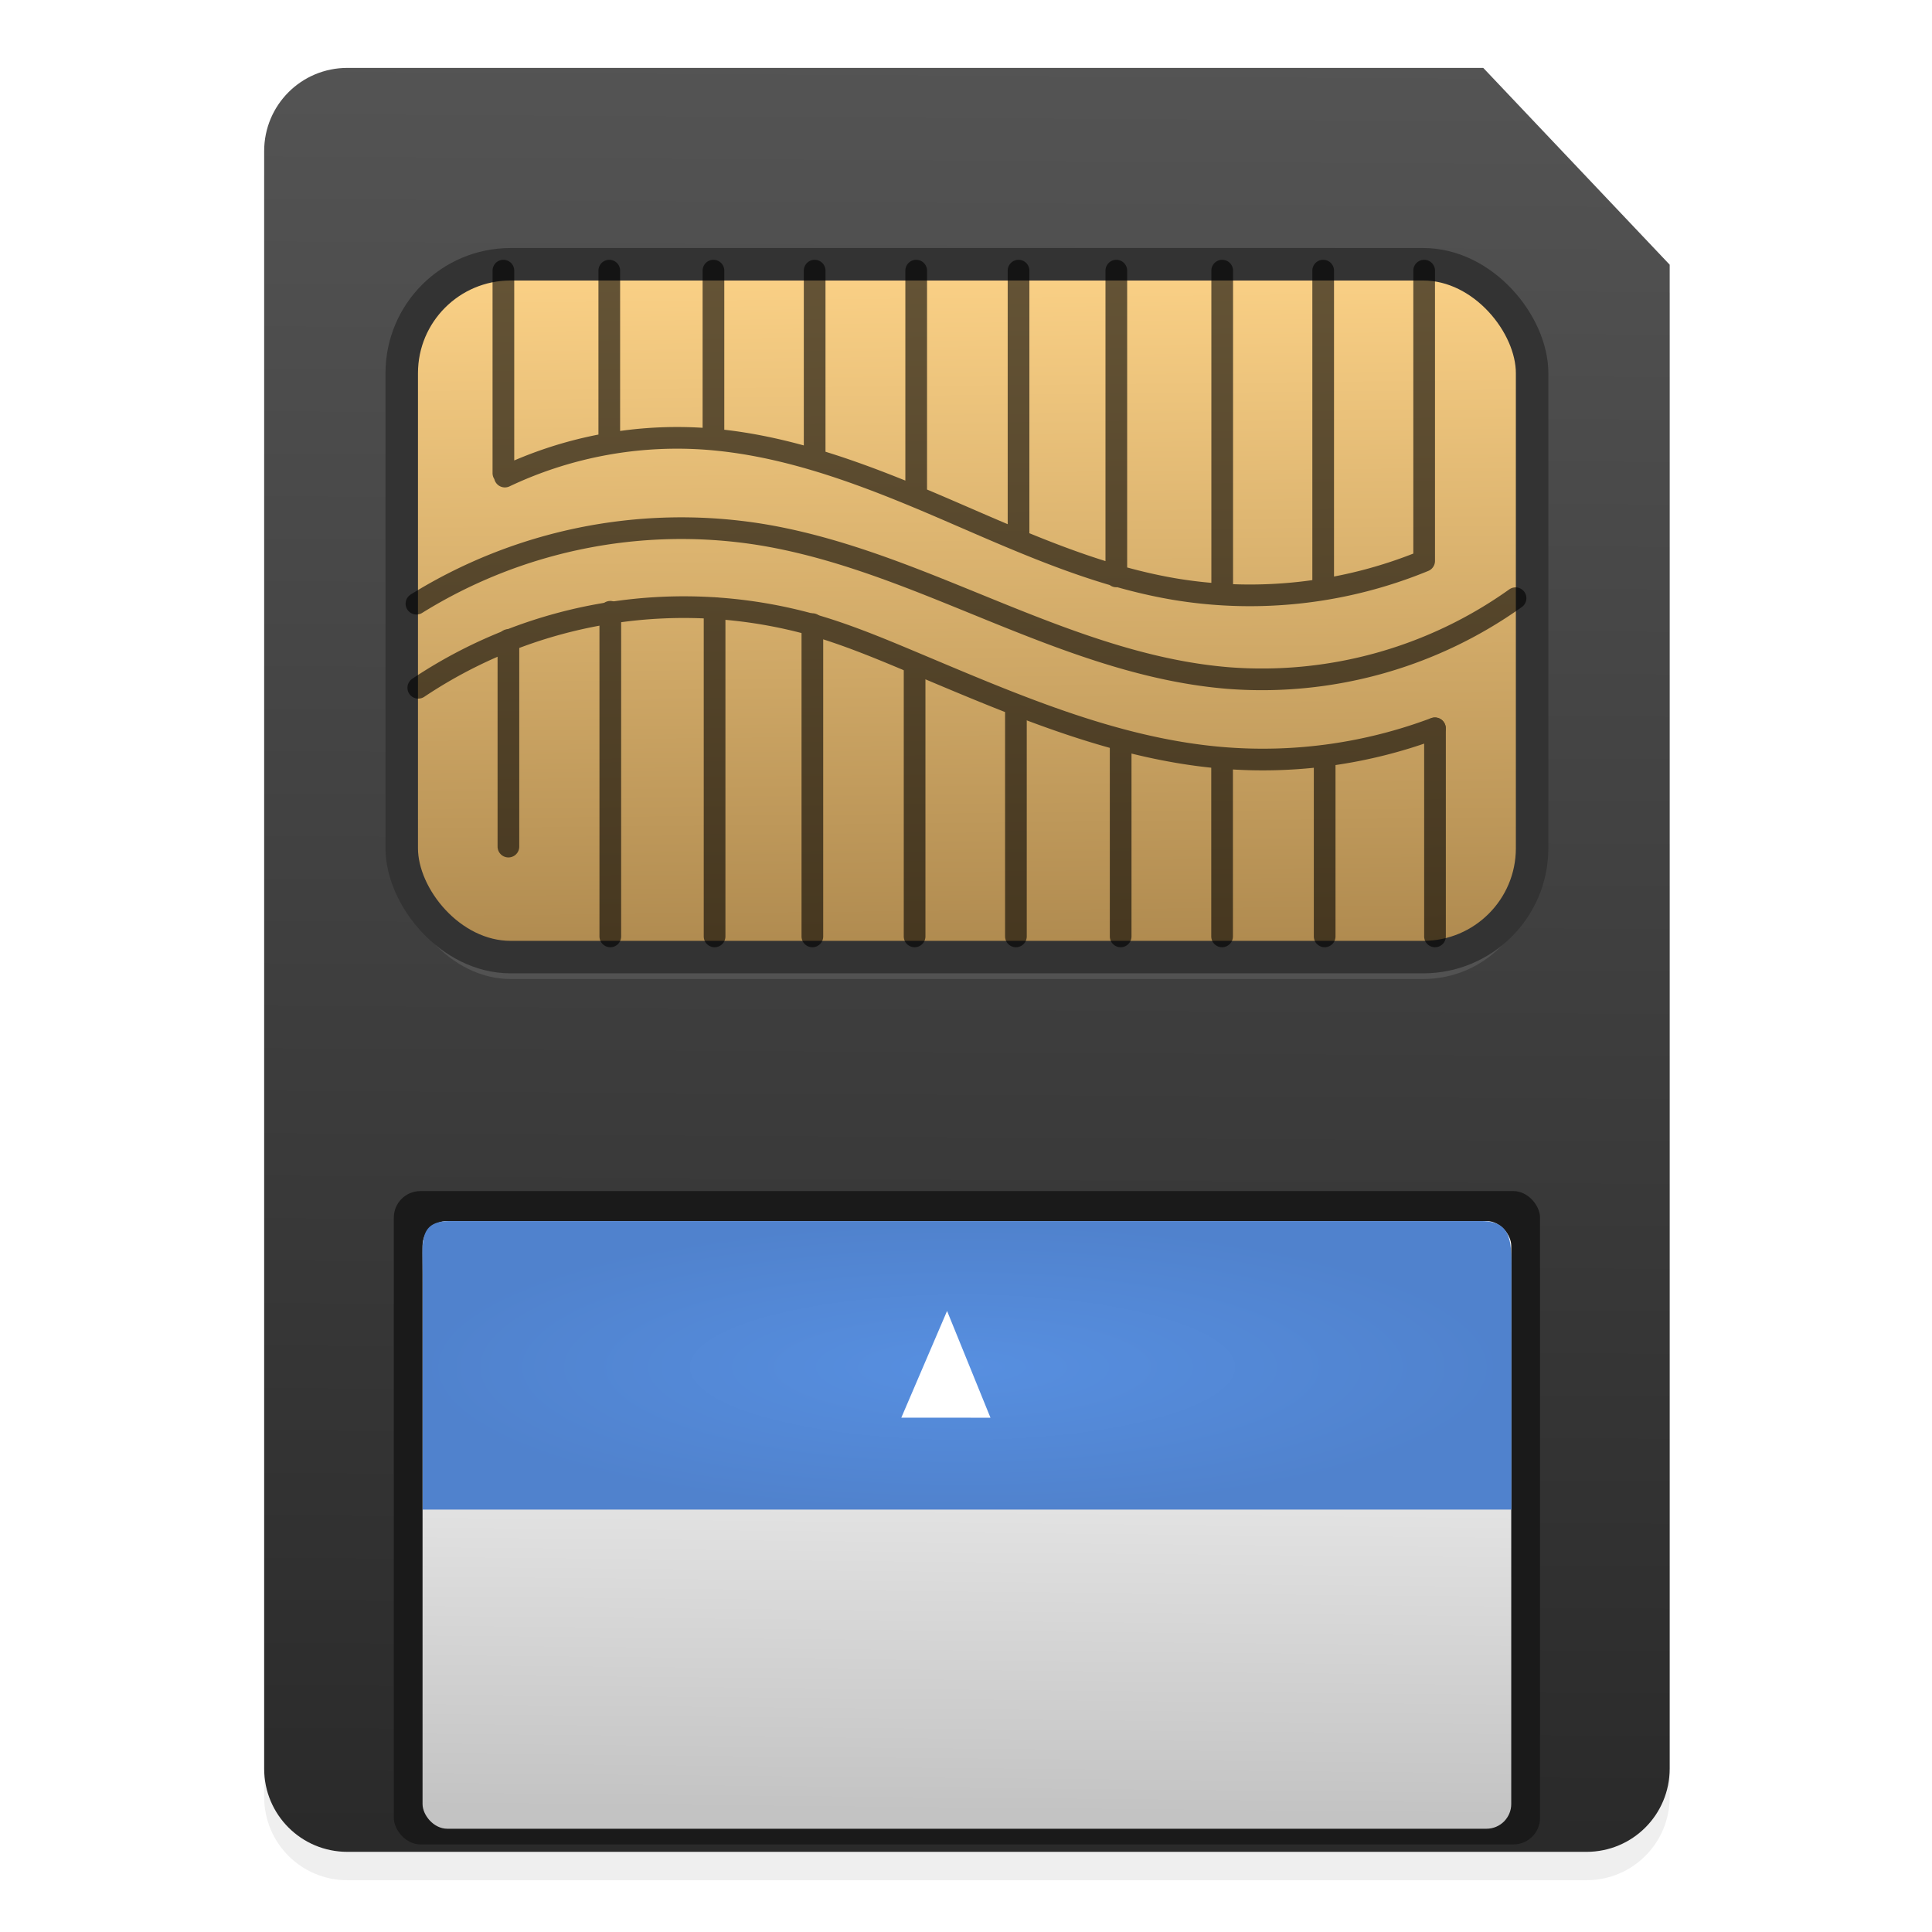
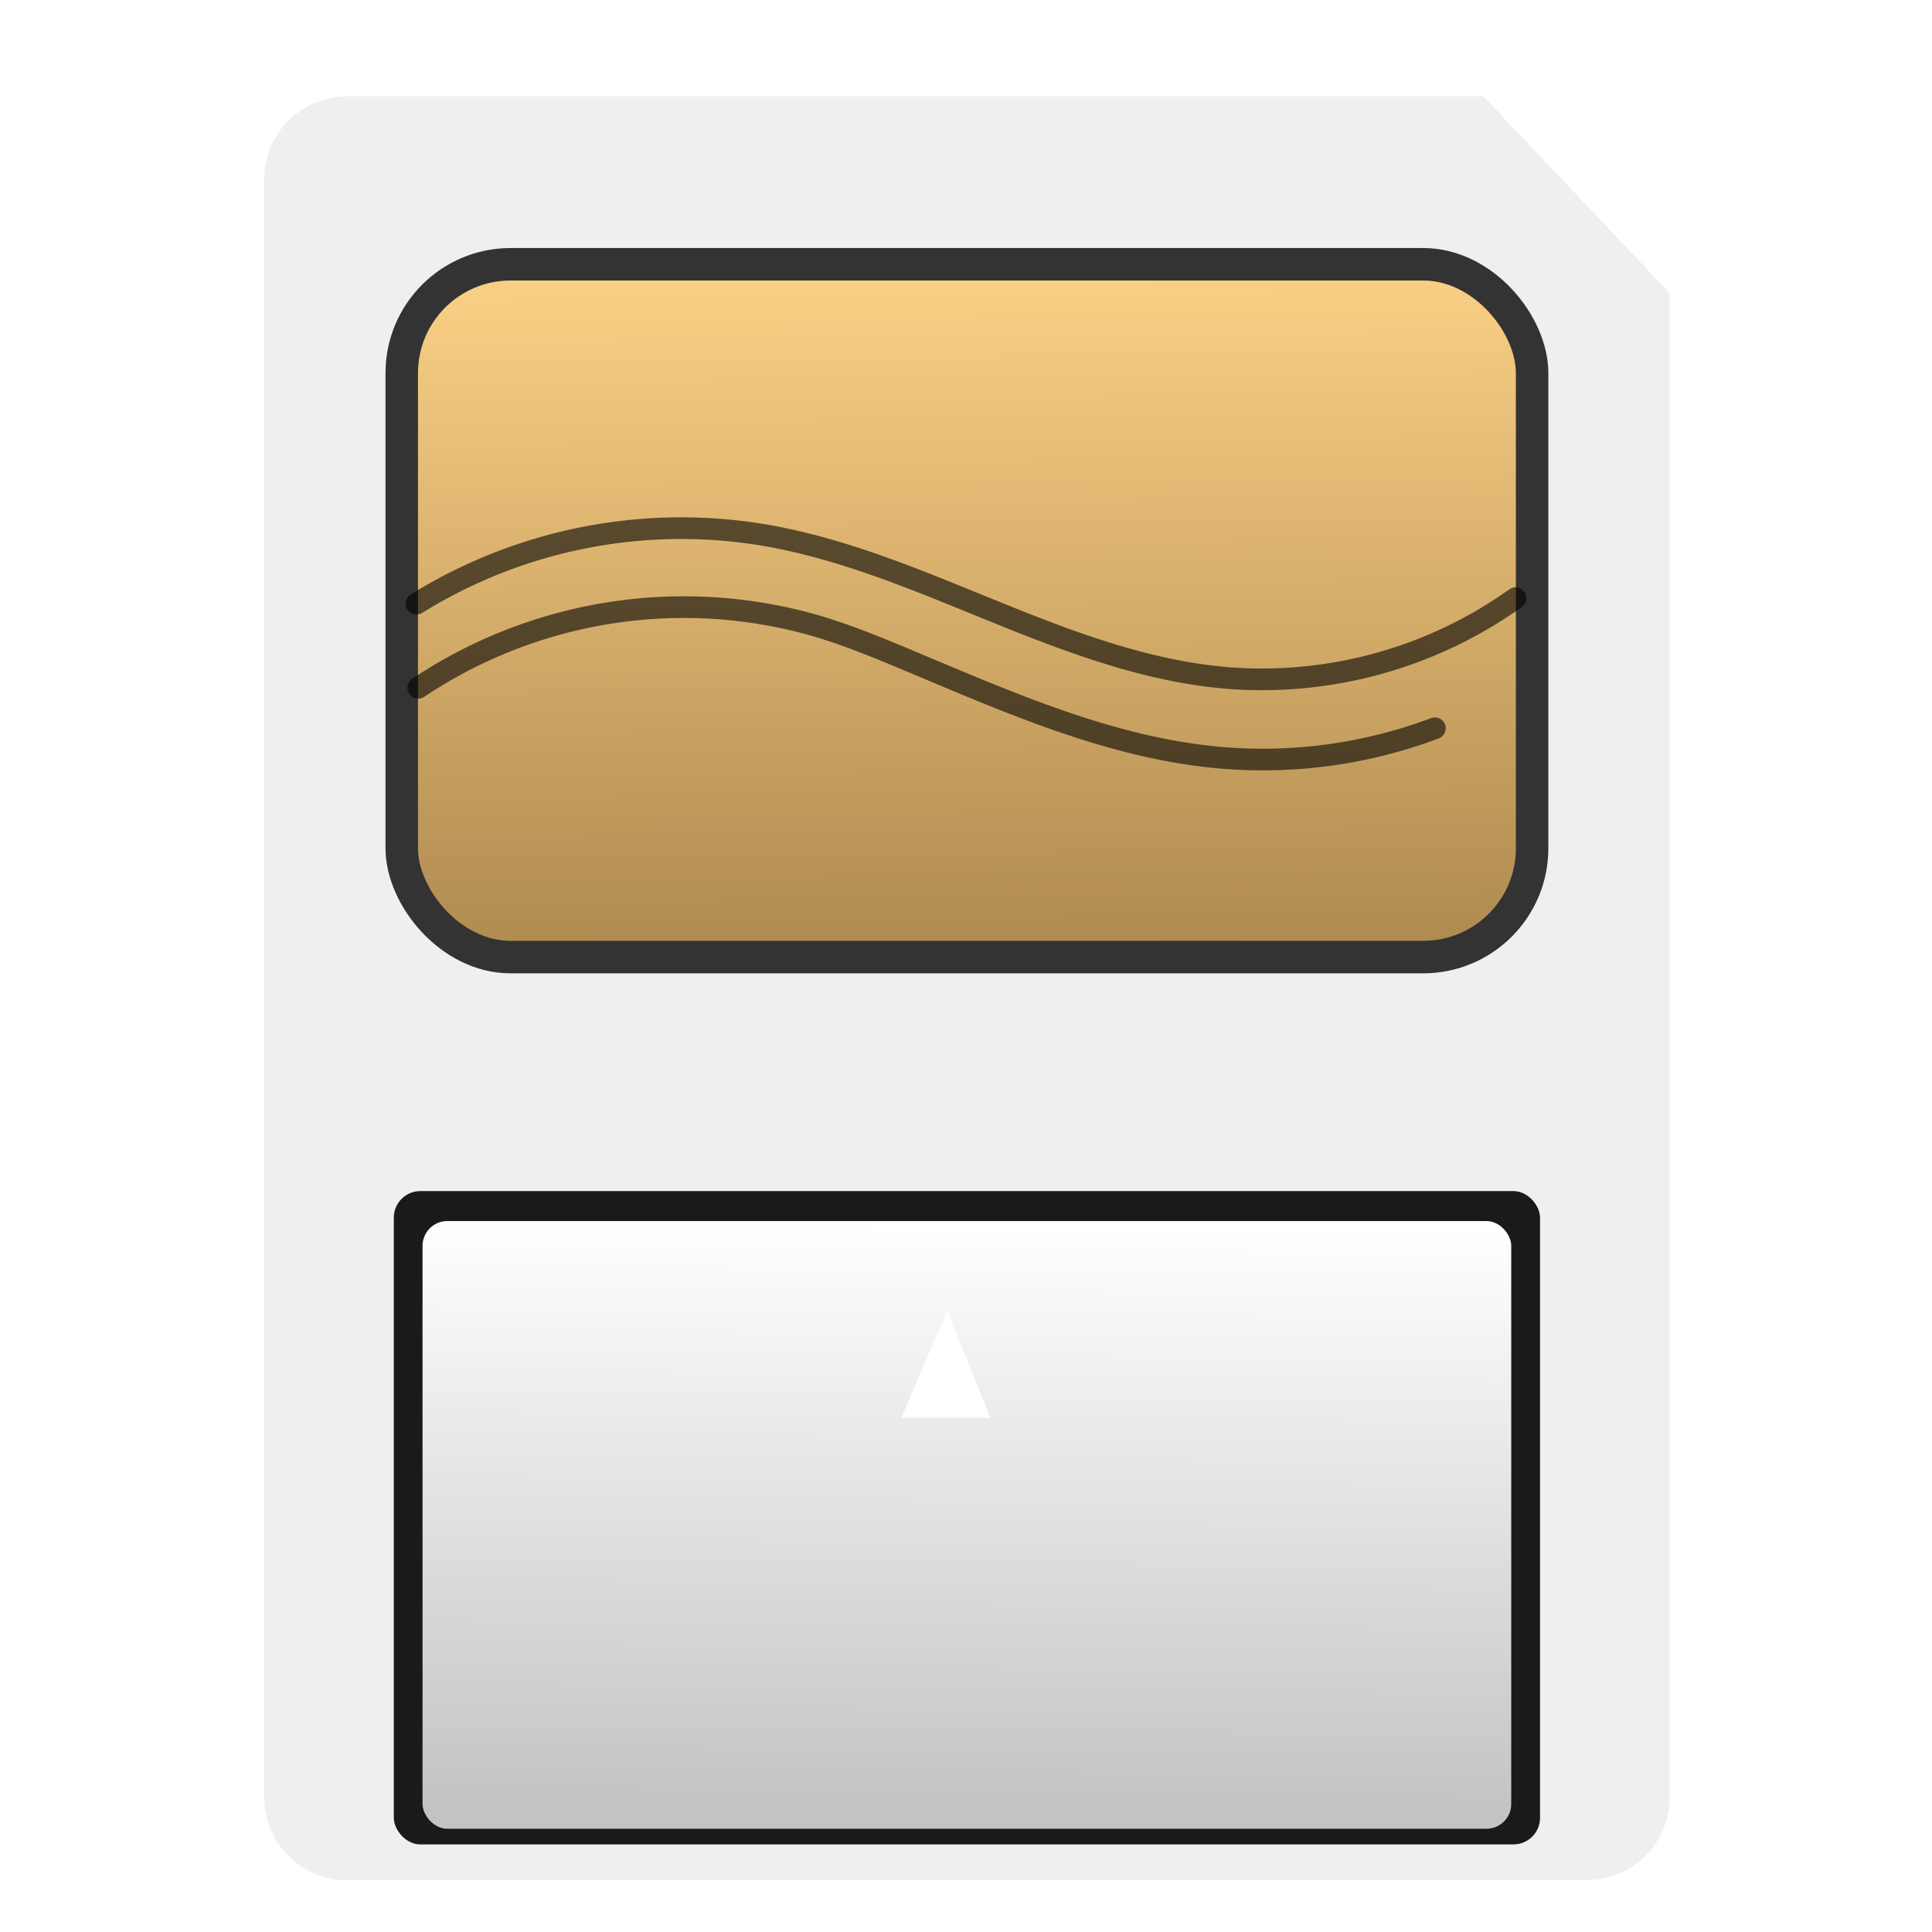
<svg xmlns="http://www.w3.org/2000/svg" width="64" height="64" viewBox="0 0 16.933 16.933">
  <defs>
    <linearGradient id="b" x1="1456.9" x2="1460.4" y1="-810.5" y2="-811.9" gradientTransform="matrix(-2.732 0 0 2.732 4027.2 2244.5)" gradientUnits="userSpaceOnUse">
      <stop stop-color="#E7DDAF" offset="0" />
      <stop stop-color="#E7DDAF" stop-opacity="0" offset="1" />
    </linearGradient>
    <linearGradient id="c" x1="1456.3" x2="1460" y1="-807.81" y2="-808.72" gradientTransform="matrix(-2.731 -.077 -.077 2.731 3970.8 2345.5)" gradientUnits="userSpaceOnUse">
      <stop stop-color="#EAC7AE" offset="0" />
      <stop stop-color="#EAC7AE" stop-opacity="0" offset="1" />
    </linearGradient>
    <linearGradient id="d" x1="1459.9" x2="1462.9" y1="-808.34" y2="-810.66" gradientTransform="matrix(-2.732 0 0 2.732 4027.2 2244.5)" gradientUnits="userSpaceOnUse">
      <stop stop-color="#CAEFB9" offset="0" />
      <stop stop-color="#CAEFB9" stop-opacity="0" offset="1" />
    </linearGradient>
    <linearGradient id="e" x1="1462.3" x2="1464.5" y1="-805.88" y2="-808.6" gradientTransform="matrix(-2.732 0 0 2.732 4027.2 2244.5)" gradientUnits="userSpaceOnUse">
      <stop stop-color="#B1E3DA" offset="0" />
      <stop stop-color="#B1E3DA" stop-opacity="0" offset="1" />
    </linearGradient>
    <linearGradient id="f" x1="1463.3" x2="1462.4" y1="-803.87" y2="-801.14" gradientTransform="matrix(-2.732 0 0 2.732 4027.2 2244.5)" gradientUnits="userSpaceOnUse">
      <stop stop-color="#A5C5EE" offset="0" />
      <stop stop-color="#A5C5EE" stop-opacity="0" offset="1" />
    </linearGradient>
    <linearGradient id="j" x1="-182.7" x2="-184.42" y1="208.08" y2="285.53" gradientTransform="matrix(.334 0 0 .142 91.099 249.62)" gradientUnits="userSpaceOnUse">
      <stop stop-color="#fff" offset="0" />
      <stop stop-color="#c3c3c3" offset="1" />
    </linearGradient>
    <linearGradient id="h" x1="-32.568" x2="-33.595" y1="-263.25" y2="-90.552" gradientTransform="translate(36.555 308.13) scale(.193)" gradientUnits="userSpaceOnUse">
      <stop stop-color="#545454" offset="0" />
      <stop stop-color="#2a2a2a" offset="1" />
    </linearGradient>
    <linearGradient id="i" x1="-256.93" x2="-256.24" y1="-66.48" y2="1.3" gradientTransform="translate(78.792 273.91) scale(.193)" gradientUnits="userSpaceOnUse">
      <stop stop-color="#fcd287" offset="0" />
      <stop stop-color="#af8a4f" offset="1" />
    </linearGradient>
    <filter id="a" x="-.147" y="-.166" width="1.295" height="1.331" color-interpolation-filters="sRGB">
      <feGaussianBlur stdDeviation="3.362" />
    </filter>
    <filter id="g" x="-.041" y="-.032" width="1.082" height="1.064" color-interpolation-filters="sRGB">
      <feGaussianBlur stdDeviation=".447" />
    </filter>
    <radialGradient id="k" cx="-179.96" cy="216.52" r="30.5" gradientTransform="matrix(.334 0 0 .089 91.102 262.59)" gradientUnits="userSpaceOnUse">
      <stop stop-color="#578fe0" offset="0" />
      <stop stop-color="#5082cd" offset="1" />
    </radialGradient>
  </defs>
  <g stroke-width="2.1">
    <g transform="translate(-6.101 -120.21) scale(.469)">
      <path d="M19.501 258.11c-.862 0-1.556.694-1.556 1.556v30.226c0 .862.694 1.556 1.556 1.556h23.154c.862 0 1.556-.694 1.556-1.556v-28.104l-3.484-3.678z" filter="url(#g)" opacity=".25" />
-       <path d="M19.501 257.58c-.862 0-1.556.694-1.556 1.556v30.226c0 .862.694 1.556 1.556 1.556h23.154c.862 0 1.556-.694 1.556-1.556v-28.104l-3.484-3.678z" fill="url(#h)" />
-       <rect x="20.516" y="261.66" width="21.124" height="12.947" ry="2.034" fill="gray" opacity=".3" />
      <rect x="20.516" y="261.25" width="21.124" height="12.947" ry="2.034" fill="url(#i)" stroke="#333" stroke-linecap="round" stroke-linejoin="round" stroke-width=".607" />
    </g>
    <g fill="none" opacity=".6" stroke="#000" stroke-linecap="round" stroke-linejoin="round">
      <path d="M3.666 6.028a4.187 4.187 0 0 1 3.48-.545c.272.08.534.187.794.296.9.377 1.81.785 2.782.864a4.287 4.287 0 0 0 1.854-.26" stroke-width=".19" />
      <path d="M3.65 5.291a4.401 4.401 0 0 1 2.988-.611c.558.087 1.093.282 1.618.493.812.326 1.627.696 2.5.769a3.829 3.829 0 0 0 2.527-.699" stroke-width=".19" />
-       <path d="M4.425 4.177a3.527 3.527 0 0 1 1.687-.335c.713.037 1.397.29 2.054.569.695.296 1.387.628 2.133.753a4.013 4.013 0 0 0 2.183-.248M4.412 2.372v1.775M5.34 2.372v1.507M6.253 2.372V3.85M7.14 2.372V4.03M8.03 2.372v1.973M8.927 2.372v2.361M9.784 2.372v2.68M10.712 2.372v2.83M11.597 2.372v2.786M12.482 2.372v2.544M4.456 5.609V7.42M5.349 5.362v2.845M6.263 5.33v2.877M7.12 5.47v2.737M8.016 5.816v2.391M8.904 6.184v2.023M9.822 6.49v1.717M10.711 6.65v1.557M11.61 6.626v1.581M12.577 6.384v1.823" stroke-width=".19" />
    </g>
    <g fill-rule="evenodd" transform="translate(-6.101 -120.21) scale(.469)">
      <rect x="20.368" y="278.57" width="21.42" height="12.209" ry=".496" fill="#1a1a1a" />
      <rect x="20.905" y="279.13" width="20.345" height="11.356" ry=".462" fill="url(#j)" />
-       <path d="M21.411 279.13c-.6 0-.503.43-.503.991v4.401h20.345v-4.4c0-.562.037-.992-.564-.992z" fill="url(#k)" />
      <path d="m30.707 280.81.811 1.995-1.666-.001z" fill="#fff" />
    </g>
  </g>
</svg>